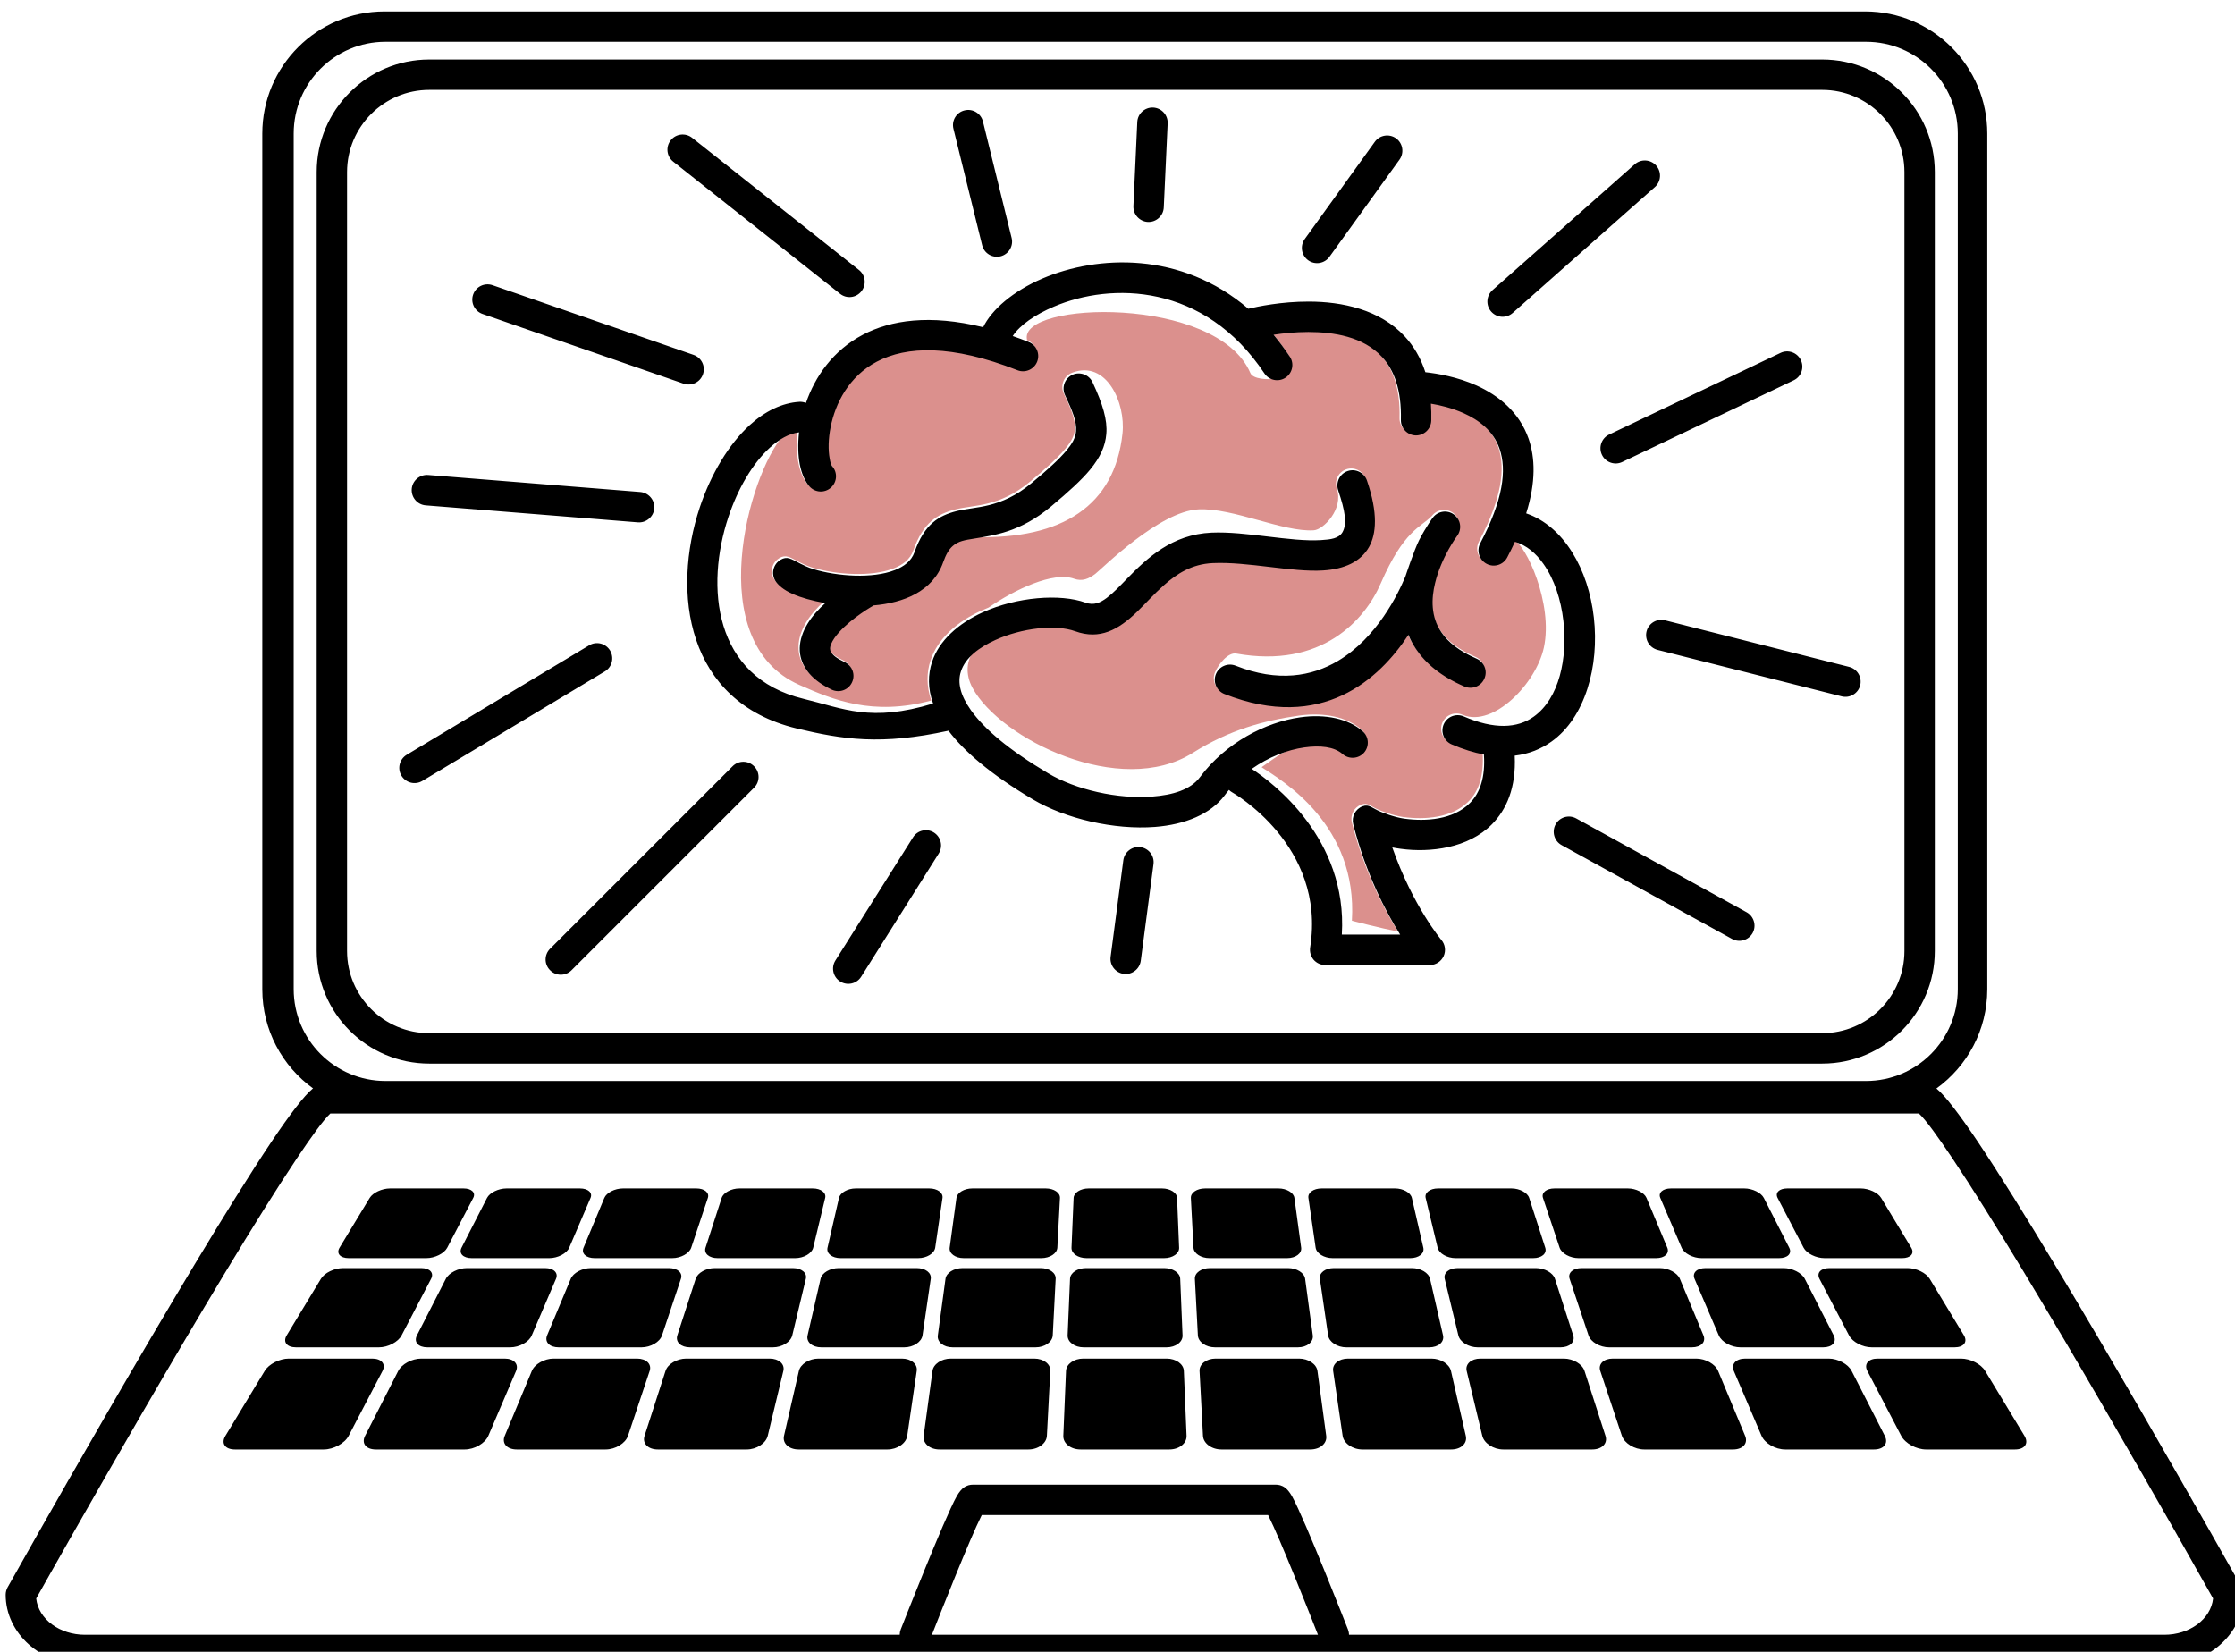
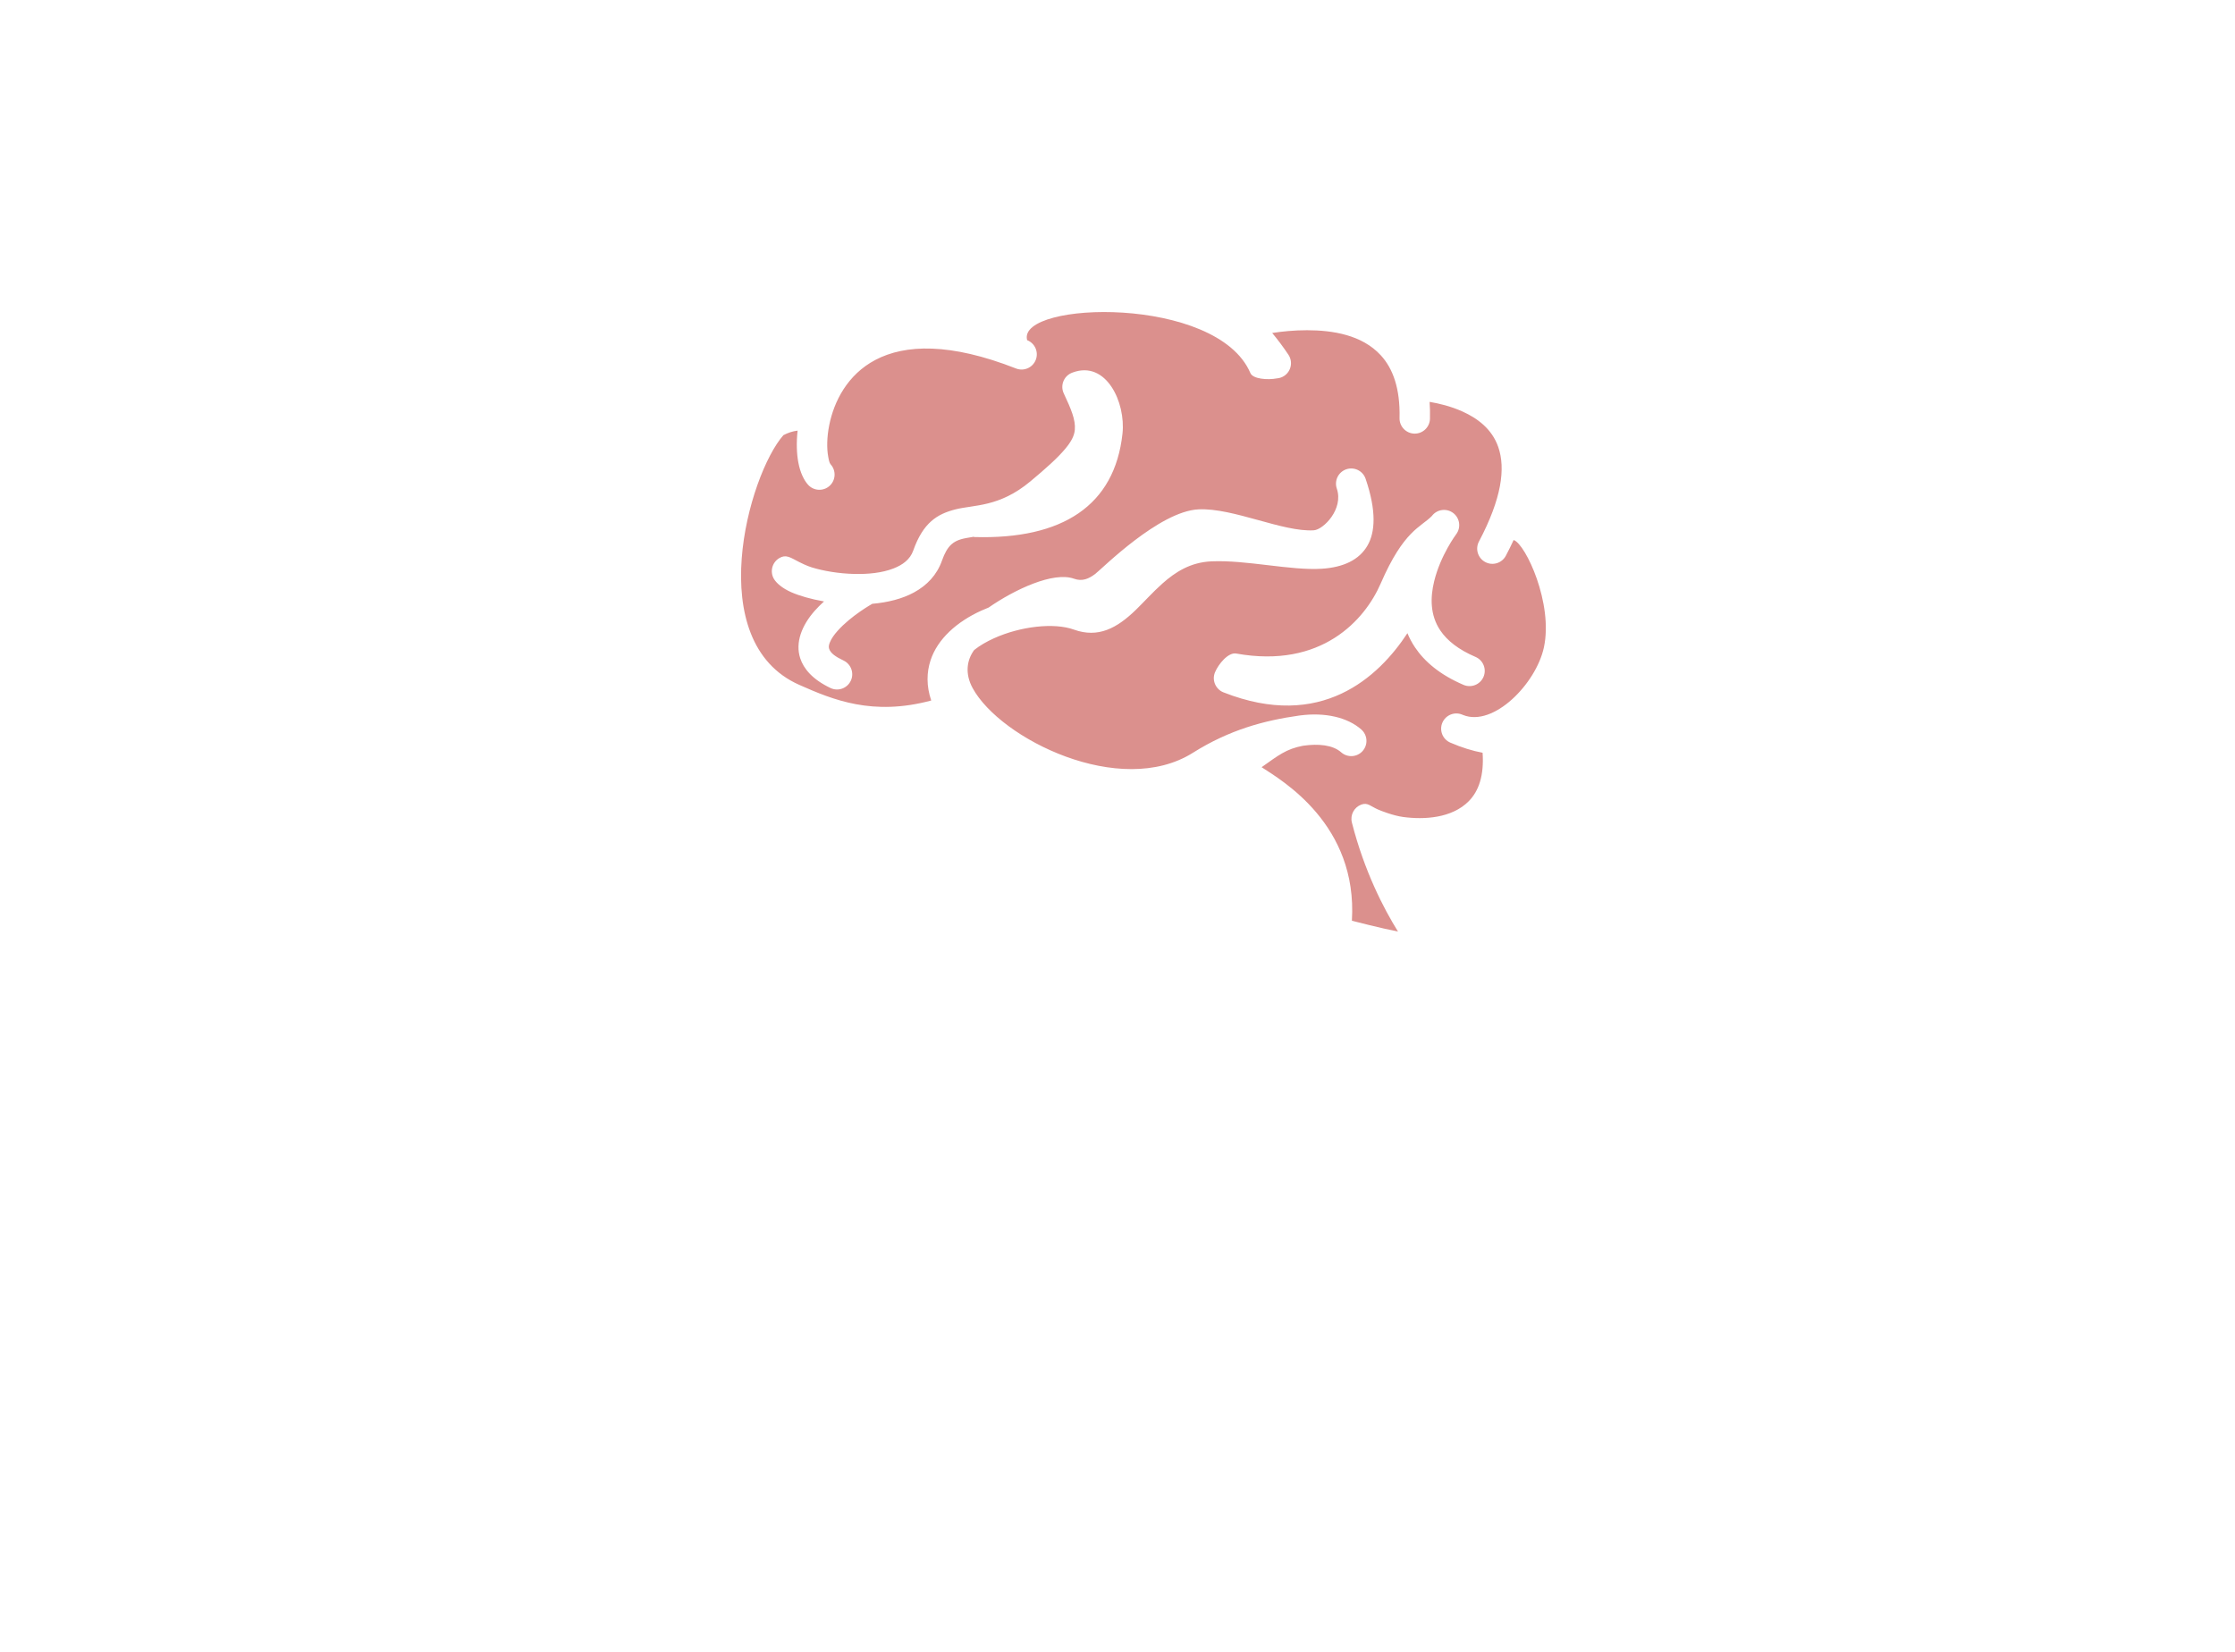
<svg xmlns="http://www.w3.org/2000/svg" width="231.5" height="171.1" version="1.1" viewBox="0 0 61.25 45.27">
  <g transform="translate(-90.15 -156.5)">
    <g transform="matrix(.265 0 0 .265 1.202e-6 2.952e-6)" clip-rule="evenodd" fill-rule="evenodd" stroke-linejoin="round" stroke-miterlimit="2">
      <path d="m446.4 625.7.011.047c.809.318 1.207 1.231.89 2.04-.317.808-1.231 1.207-2.039.889-6.814-2.674-11.47-2.51-14.55-.884-2.89 1.522-4.282 4.301-4.77 6.753-.246 1.241-.264 2.402-.1 3.275.063.338.114.623.252.777.581.646.528 1.641-.118 2.222-.646.58-1.642.527-2.222-.119-.425-.473-.81-1.26-1.005-2.299-.171-.912-.215-2.054-.075-3.298-.498.056-.989.219-1.468.468-3.616 4.107-8.43 21.36 1.626 25.82 3.518 1.563 7.609 3.249 13.66 1.624-.516-1.529-.473-2.921-.071-4.153.721-2.211 2.72-3.993 5.244-5.14.249-.114.504-.221.762-.321 2.671-1.854 6.69-3.755 8.834-2.982.859.31 1.535 0 2.197-.5.676-.511 6.615-6.492 10.69-6.675 3.6-.161 8.718 2.367 11.91 2.166.984-.062 3.104-2.189 2.378-4.311-.281-.822.158-1.717.979-1.998.822-.281 1.717.158 1.998.979 1.154 3.373.974 5.539.21 6.884-.863 1.52-2.528 2.283-4.748 2.423-3.209.203-7.793-.927-11.41-.765-2.184.098-3.747 1.123-5.056 2.287-1.022.908-1.903 1.906-2.766 2.74-1.94 1.876-3.871 2.942-6.401 2.03-2.053-.741-5.534-.34-8.278.907-.746.34-1.446.739-2.032 1.208-.777 1.059-.96 2.466-.156 3.939 2.865 5.248 15.26 11.42 22.78 6.686 3.783-2.379 7.375-3.336 10.94-3.841l.125-.017c2.614-.345 4.926.198 6.348 1.451.652.574.715 1.569.141 2.221-.574.651-1.569.714-2.22.14-.874-.769-2.34-.909-3.952-.68-1.755.335-2.55 1-4.278 2.218 2.109 1.377 9.943 5.918 9.337 15.88 0 0 3.063.793 4.768 1.119-1.479-2.376-3.481-6.231-4.768-11.27-.199-.779.221-1.583.974-1.863.673-.251.966.199 1.826.554.21.086 1.461.59 2.503.731 2.168.293 5.034.131 6.78-1.633 1.039-1.049 1.595-2.663 1.433-5.012-1.037-.192-2.149-.533-3.337-1.046-.798-.344-1.165-1.271-.821-2.068s1.271-1.165 2.068-.821l.074.031c3.151 1.261 7.549-3.24 8.357-6.996.976-4.532-1.885-10.65-3.105-11.09l-.028-.009c-.241.524-.508 1.065-.802 1.622-.405.768-1.358 1.063-2.126.657-.768-.405-1.062-1.358-.656-2.126 2.353-4.457 2.764-7.568 1.995-9.778-.653-1.874-2.165-2.978-3.704-3.67-1.196-.538-2.426-.833-3.395-.994.039.554.053 1.136.038 1.748-.022.868-.744 1.556-1.612 1.535s-1.555-.743-1.534-1.611c.074-3.034-.672-5.118-1.951-6.502-1.946-2.109-4.986-2.577-7.614-2.58-1.351-.002-2.61.132-3.605.285.58.694 1.141 1.444 1.681 2.254.481.723.285 1.7-.437 2.182-.229.152-.482.236-.738.258-1.008.191-2.5.064-2.761-.548-3.451-8.076-24.01-7.438-23.1-3.454zm19.99 36.3c.097.067.203.124.318.169 10.11 3.99 16.05-1.575 19.03-6.117.205.501.466.994.789 1.474.982 1.459 2.557 2.819 5.012 3.872.798.342 1.724-.029 2.066-.827s-.028-1.723-.826-2.065c-1.766-.757-2.935-1.688-3.642-2.737-1.082-1.608-1.029-3.446-.64-5.064.653-2.709 2.282-4.884 2.282-4.884.521-.695.38-1.682-.314-2.203-.684-.513-1.651-.384-2.178.283l-.025.032c-1.162 1.188-2.892 1.457-5.29 6.983-1.626 3.748-6.097 8.829-14.94 7.241-.839-.15-1.85 1.115-2.188 1.926 0 0-.003.007-.003.007l-.015.038c-.008.019-.015.039-.022.059l-.003.01c-.007.018-.013.038-.019.056l-.003.011c-.006.02-.011.039-.016.058l-.008.035-.007.034-.001.001c-.004.02-.007.039-.01.059l-.002.011c-.003.019-.006.038-.008.057l-.001.01c-.003.02-.004.04-.006.06-.002.024-.003.048-.004.072v.081l.001.018.001.027.001.018.002.028.002.02.003.025.001.017.002.01.001.013.006.034.002.018.002.012.013.062v.001c.005.023.011.046.017.069l.001.004.005.017.011.036.003.011.003.008.006.017.008.026.006.016.01.026.007.019.01.022.006.015.005.01.005.012.014.03.008.017.006.012.024.045.006.011c.011.021.023.041.035.061l.002.003.01.016.021.032.01.016.011.015.016.022.01.013.008.011.021.028.015.018.011.014.007.008.009.01.021.024.013.015.01.01.033.034.012.012c.017.017.034.033.052.049l.003.002.014.013.03.025.008.006c.014.012.028.023.042.034l.026.019zm-25.52-15.92c.052.018.08.029.08.029 9.115.261 14.51-3.253 15.32-10.69.353-3.231-1.682-7.613-5.152-6.327-.054.018-.108.04-.161.065-.787.367-1.128 1.304-.761 2.091.751 1.607 1.236 2.721 1.146 3.763-.057.659-.394 1.253-.978 1.957-.789.95-1.977 2.015-3.626 3.389-3.22 2.684-5.823 2.4-7.755 2.894-1.845.471-3.325 1.348-4.35 4.252-.328.93-1.105 1.49-2.039 1.853-1.198.465-2.649.605-4.071.57-1.61-.04-3.189-.313-4.37-.674-.543-.166-1.192-.494-1.319-.56-.957-.494-1.368-.817-2.064-.4-.744.447-.986 1.414-.539 2.159.25.418.847.955 1.806 1.374.837.366 2.023.708 3.368.943-.333.302-.657.622-.953.956-1.343 1.512-2.048 3.298-1.506 4.933.351 1.057 1.239 2.166 3.126 3.065.784.373 1.723.04 2.097-.744.373-.784.04-1.724-.744-2.097-.829-.395-1.338-.749-1.492-1.214-.072-.216-.016-.436.071-.654.165-.417.461-.817.801-1.2 1.398-1.575 3.562-2.783 3.562-2.783.009-.005.019-.011.029-.017 1.579-.138 3.089-.508 4.31-1.174 1.347-.734 2.372-1.811 2.894-3.289.277-.787.582-1.322.97-1.675.588-.535 1.326-.63 2.166-.77z" fill="#db908d" />
      <g transform="matrix(.755 0 0 .755 -910.2 -420.3)">
-         <path d="m1699 1488c-.02.02-.04.04-.07.06-1.09.89-3.08 3.47-5.58 7.2-11.7 17.45-36.17 61.08-36.17 61.08-.17.31-.26.66-.26 1.02 0 5.23 4.79 9.64 10.87 9.64h284.8c6.08 0 10.87-4.41 10.87-9.64 0-.36-.09-.71-.26-1.02 0 0-24.47-43.63-36.17-61.08-2.5-3.73-4.49-6.31-5.58-7.2-.03-.02-.05-.04-.07-.06 4.22-3.04 6.97-8 6.97-13.6v-117.2c0-9.24-7.5-16.74-16.74-16.74h-202.8c-9.24 0-16.74 7.5-16.74 16.74v117.2c0 5.6 2.75 10.56 6.97 13.6zm142 74.83h111.6c3.43 0 6.37-2.11 6.68-4.97-2.79-4.96-24.8-44.03-35.7-60.28-2.04-3.04-3.62-5.25-4.59-6.15h-217.6c-.97.9-2.55 3.11-4.59 6.15-10.89 16.25-32.91 55.32-35.7 60.28.31 2.86 3.25 4.97 6.68 4.97h111.6c0-.25.05-.5.14-.73 0 0 5.96-15.21 7.67-18.25.37-.65.72-1 .91-1.14.48-.37.95-.44 1.3-.44h41.5c.35 0 .82.07 1.3.44.19.14.54.49.91 1.14 1.71 3.04 7.67 18.25 7.67 18.25.09.23.14.48.14.73zm-11.16-16.4c1.67 3.32 5.69 13.49 6.83 16.4h-52.88c1.14-2.91 5.16-13.08 6.83-16.4zm-7.19-21.43c-1.26 0-2.24.75-2.2 1.69l.47 8.89c.05 1.03 1.18 1.87 2.53 1.87h12.17c1.35 0 2.32-.84 2.18-1.87l-1.2-8.89c-.13-.94-1.25-1.69-2.52-1.69zm-36.27 0c-1.27 0-2.39.75-2.51 1.69l-1.21 8.89c-.14 1.03.83 1.87 2.18 1.87h12.17c1.35 0 2.48-.84 2.53-1.87l.47-8.89c.05-.94-.93-1.69-2.2-1.69zm-90.68 0c-1.26 0-2.74.75-3.3 1.69l-5.38 8.89c-.63 1.03-.05 1.87 1.3 1.87h12.17c1.34 0 2.87-.84 3.41-1.87l4.64-8.89c.49-.94-.14-1.69-1.41-1.69zm18.14 0c-1.27 0-2.67.75-3.15 1.69l-4.54 8.89c-.53 1.03.13 1.87 1.47 1.87h12.17c1.35 0 2.79-.84 3.24-1.87l3.8-8.89c.4-.94-.3-1.69-1.56-1.69zm18.13 0c-1.26 0-2.59.75-2.98 1.69l-3.71 8.89c-.44 1.03.3 1.87 1.65 1.87h12.16c1.35 0 2.72-.84 3.07-1.87l2.97-8.89c.31-.94-.46-1.69-1.73-1.69zm36.28 0c-1.27 0-2.46.75-2.68 1.69l-2.04 8.89c-.23 1.03.66 1.87 2.01 1.87h12.16c1.35 0 2.56-.84 2.71-1.87l1.3-8.89c.14-.94-.77-1.69-2.03-1.69zm36.27 0c-1.27 0-2.32.75-2.36 1.69l-.37 8.89c-.04 1.03 1.01 1.87 2.36 1.87h12.16c1.35 0 2.4-.84 2.36-1.87l-.37-8.89c-.03-.94-1.08-1.69-2.35-1.69zm36.27 0c-1.27 0-2.18.75-2.04 1.69l1.3 8.89c.15 1.03 1.36 1.87 2.71 1.87h12.16c1.35 0 2.24-.84 2-1.87l-2.03-8.89c-.22-.94-1.4-1.69-2.67-1.69zm18.13 0c-1.26 0-2.1.75-1.88 1.69l2.14 8.89c.25 1.03 1.53 1.87 2.88 1.87h12.17c1.35 0 2.16-.84 1.82-1.87l-2.87-8.89c-.3-.94-1.56-1.69-2.83-1.69zm18.14 0c-1.27 0-2.03.75-1.72 1.69l2.96 8.89c.35 1.03 1.72 1.87 3.07 1.87h12.16c1.35 0 2.08-.84 1.65-1.87l-3.7-8.89c-.39-.94-1.72-1.69-2.99-1.69zm18.13 0c-1.26 0-1.96.75-1.56 1.69l3.8 8.89c.45 1.03 1.89 1.87 3.24 1.87h12.16c1.36 0 2.01-.84 1.48-1.87l-4.54-8.89c-.48-.94-1.88-1.69-3.14-1.69zm18.14 0c-1.27 0-1.9.75-1.41 1.69l4.64 8.89c.54 1.03 2.06 1.87 3.42 1.87h12.16c1.35 0 1.93-.84 1.3-1.87l-5.38-8.89c-.56-.94-2.03-1.69-3.3-1.69zm-163.2 0c-1.27 0-2.53.75-2.83 1.69l-2.87 8.89c-.34 1.03.47 1.87 1.82 1.87h12.17c1.35 0 2.63-.84 2.88-1.87l2.14-8.89c.23-.94-.61-1.69-1.88-1.69zm54.77-12.4c-1.18 0-2.16.65-2.19 1.47l-.33 7.75c-.03.91.95 1.64 2.2 1.64h11.34c1.26 0 2.24-.73 2.2-1.64l-.32-7.75c-.03-.82-1.01-1.47-2.2-1.47zm16.98 0c-1.19 0-2.11.65-2.07 1.47l.41 7.75c.05.91 1.1 1.64 2.35 1.64h11.34c1.26 0 2.17-.73 2.05-1.64l-1.05-7.75c-.11-.82-1.15-1.47-2.34-1.47zm16.97 0c-1.19 0-2.04.65-1.92 1.47l1.13 7.75c.13.91 1.25 1.64 2.5 1.64h11.34c1.26 0 2.1-.73 1.9-1.64l-1.78-7.75c-.19-.82-1.29-1.47-2.47-1.47zm16.97 0c-1.19 0-1.98.65-1.79 1.47l1.87 7.75c.21.91 1.4 1.64 2.65 1.64h11.34c1.26 0 2.04-.73 1.74-1.64l-2.5-7.75c-.26-.82-1.43-1.47-2.61-1.47zm16.97 0c-1.18 0-1.92.65-1.65 1.47l2.59 7.75c.3.91 1.56 1.64 2.82 1.64h11.33c1.26 0 1.97-.73 1.59-1.64l-3.23-7.75c-.34-.82-1.57-1.47-2.75-1.47zm16.97 0c-1.18 0-1.86.65-1.51 1.47l3.32 7.75c.39.91 1.71 1.64 2.97 1.64h11.33c1.26 0 1.9-.73 1.44-1.64l-3.96-7.75c-.42-.82-1.71-1.47-2.89-1.47zm16.97 0c-1.18 0-1.79.65-1.37 1.47l4.05 7.75c.47.91 1.86 1.64 3.12 1.64h11.34c1.25 0 1.82-.73 1.28-1.64l-4.69-7.75c-.5-.82-1.85-1.47-3.03-1.47zm-203.6 0c-1.19 0-2.54.65-3.03 1.47l-4.69 7.75c-.55.91.02 1.64 1.28 1.64h11.34c1.26 0 2.65-.73 3.12-1.64l4.04-7.75c.43-.82-.18-1.47-1.36-1.47zm16.97 0c-1.19 0-2.47.65-2.89 1.47l-3.96 7.75c-.46.91.17 1.64 1.43 1.64h11.34c1.26 0 2.58-.73 2.96-1.64l3.32-7.75c.35-.82-.32-1.47-1.5-1.47zm16.97 0c-1.18 0-2.41.65-2.75 1.47l-3.24 7.75c-.37.91.33 1.64 1.59 1.64h11.34c1.26 0 2.51-.73 2.81-1.64l2.59-7.75c.28-.82-.46-1.47-1.64-1.47zm16.97 0c-1.18 0-2.35.65-2.61 1.47l-2.51 7.75c-.29.91.48 1.64 1.74 1.64h11.34c1.26 0 2.44-.73 2.66-1.64l1.86-7.75c.2-.82-.6-1.47-1.78-1.47zm16.98 0c-1.19 0-2.3.65-2.48 1.47l-1.78 7.75c-.21.91.63 1.64 1.89 1.64h11.34c1.26 0 2.37-.73 2.51-1.64l1.13-7.75c.12-.82-.74-1.47-1.92-1.47zm16.97 0c-1.19 0-2.23.65-2.34 1.47l-1.05 7.75c-.13.91.79 1.64 2.04 1.64h11.34c1.26 0 2.31-.73 2.36-1.64l.4-7.75c.05-.82-.87-1.47-2.06-1.47zm1.34-10.91c-1.11 0-2.09.58-2.18 1.3l-.93 6.82c-.1.79.76 1.43 1.93 1.43h10.62c1.18 0 2.15-.64 2.2-1.43l.36-6.82c.03-.72-.83-1.3-1.95-1.3zm47.84 0c-1.11 0-1.92.58-1.81 1.3l.99 6.82c.12.79 1.16 1.43 2.33 1.43h10.62c1.18 0 1.98-.64 1.8-1.43l-1.57-6.82c-.16-.72-1.19-1.3-2.3-1.3zm15.95 0c-1.11 0-1.87.58-1.7 1.3l1.64 6.82c.19.79 1.29 1.43 2.47 1.43h10.61c1.18 0 1.92-.64 1.66-1.43l-2.2-6.82c-.23-.72-1.31-1.3-2.43-1.3zm15.95 0c-1.11 0-1.82.58-1.58 1.3l2.28 6.82c.27.79 1.43 1.43 2.6 1.43h10.62c1.17 0 1.85-.64 1.53-1.43l-2.85-6.82c-.3-.72-1.44-1.3-2.55-1.3zm15.95 0c-1.12 0-1.77.58-1.46 1.3l2.92 6.82c.34.79 1.56 1.43 2.74 1.43h10.61c1.18 0 1.8-.64 1.39-1.43l-3.48-6.82c-.37-.72-1.56-1.3-2.67-1.3zm15.94 0c-1.11 0-1.7.58-1.33 1.3l3.56 6.82c.41.79 1.69 1.43 2.87 1.43h10.62c1.17 0 1.73-.64 1.25-1.43l-4.12-6.82c-.44-.72-1.68-1.3-2.8-1.3zm-127.6 0c-1.11 0-2.14.58-2.3 1.3l-1.57 6.82c-.18.79.62 1.43 1.8 1.43h10.61c1.18 0 2.22-.64 2.34-1.43l1-6.82c.1-.72-.71-1.3-1.82-1.3zm-63.78 0c-1.12 0-2.36.58-2.8 1.3l-4.13 6.82c-.47.79.09 1.43 1.26 1.43h10.62c1.18 0 2.46-.64 2.87-1.43l3.56-6.82c.38-.72-.22-1.3-1.33-1.3zm15.94 0c-1.11 0-2.3.58-2.67 1.3l-3.49 6.82c-.4.79.22 1.43 1.4 1.43h10.61c1.18 0 2.4-.64 2.74-1.43l2.92-6.82c.31-.72-.34-1.3-1.45-1.3zm15.95 0c-1.11 0-2.25.58-2.55 1.3l-2.85 6.82c-.33.79.35 1.43 1.53 1.43h10.62c1.17 0 2.33-.64 2.6-1.43l2.28-6.82c.24-.72-.46-1.3-1.58-1.3zm15.95 0c-1.11 0-2.2.58-2.43 1.3l-2.21 6.82c-.25.79.49 1.43 1.66 1.43h10.62c1.18 0 2.28-.64 2.47-1.43l1.64-6.82c.17-.72-.59-1.3-1.7-1.3zm47.84 0c-1.11 0-2.03.58-2.06 1.3l-.29 6.82c-.03.79.89 1.43 2.07 1.43h10.61c1.18 0 2.1-.64 2.06-1.43l-.28-6.82c-.02-.72-.95-1.3-2.06-1.3zm15.95 0c-1.12 0-1.98.58-1.95 1.3l.36 6.82c.04.79 1.02 1.43 2.2 1.43h10.62c1.17 0 2.03-.64 1.93-1.43l-.93-6.82c-.09-.72-1.07-1.3-2.18-1.3zm103.1-144.5v117.2c0 6.94-5.63 12.58-12.57 12.58h-202.8c-6.94 0-12.57-5.64-12.57-12.58v-117.2c0-6.94 5.63-12.57 12.57-12.57h202.8c6.94 0 12.57 5.63 12.57 12.57zm-3.15 5.28c0-8.51-6.91-15.42-15.42-15.42h-190.8c-8.51 0-15.42 6.91-15.42 15.42v106.7c0 8.51 6.91 15.42 15.42 15.42h190.8c8.51 0 15.42-6.91 15.42-15.42zm-4.16 0v106.7c0 6.21-5.05 11.25-11.26 11.25h-190.8c-6.21 0-11.26-5.04-11.26-11.25v-106.7c0-6.21 5.05-11.26 11.26-11.26h190.8c6.21 0 11.26 5.05 11.26 11.26zm-135.8 91.13-10.63 16.87c-.61.97-.32 2.26.65 2.87.98.62 2.27.32 2.88-.65l10.62-16.87c.62-.98.32-2.26-.65-2.88-.97-.61-2.26-.32-2.87.66zm-24.71-9.74-25 25c-.82.81-.82 2.13 0 2.94.81.82 2.13.82 2.94 0l25-25c.82-.81.82-2.13 0-2.94-.81-.82-2.13-.82-2.94 0zm53.52 12.88-1.74 13.22c-.15 1.14.65 2.18 1.79 2.34 1.14.15 2.19-.66 2.34-1.8l1.74-13.22c.16-1.14-.65-2.19-1.79-2.34s-2.19.66-2.34 1.8zm-43.47-62.65c-.28-.11-.59-.17-.91-.15-2.35.14-4.7 1.27-6.82 3.21-2.82 2.58-5.27 6.63-6.81 11.23-3.89 11.67-1.88 26.65 13.26 30.3 6.31 1.51 11.56 2.33 20.8.31 2.12 2.81 5.78 5.98 11.56 9.41 4.46 2.65 11.16 4.2 16.73 3.77 4.12-.32 7.62-1.76 9.53-4.31.19-.26.39-.52.6-.76.13.13.27.24.43.33 0 0 12.91 7.23 10.69 21.25-.09.6.08 1.21.47 1.68.4.46.98.73 1.59.73h14.33c.81 0 1.55-.48 1.89-1.21.34-.74.22-1.61-.31-2.23 0 0-3.91-4.63-6.72-12.67.37.07.76.14 1.16.19 4.02.55 9.25-.08 12.49-3.36 1.98-2 3.33-4.99 3.12-9.4 1.96-.23 3.64-.93 5.05-1.94 4.61-3.29 6.55-10.33 5.79-16.98-.74-6.57-4.09-12.51-9.27-14.27 1.36-4.31 1.22-7.66.33-10.23-1.28-3.66-4.12-5.93-7.13-7.29-2.63-1.18-5.35-1.64-7.01-1.82-.66-2.02-1.64-3.63-2.83-4.91-3.39-3.67-8.58-4.76-13.15-4.76-3.76-.01-7.05.69-8.27.98-9.23-7.9-20.67-7.35-28.2-4.14-4.04 1.73-6.96 4.27-8.12 6.67-7.32-1.8-12.67-.97-16.48 1.03-4.12 2.17-6.56 5.76-7.79 9.34zm103.5 60.57 23.34 12.85c1 .56 2.27.19 2.83-.81.55-1.01.18-2.28-.82-2.84l-23.34-12.85c-1.01-.56-2.27-.19-2.83.81-.55 1.01-.19 2.28.82 2.84zm-86.09-19.39c-.75-2.1-.7-4-.15-5.68.95-2.93 3.6-5.29 6.94-6.81 4.67-2.12 10.61-2.59 14.1-1.33 1.14.41 2.03 0 2.91-.66.9-.68 1.76-1.59 2.69-2.55 2.85-2.93 6.23-6.13 11.64-6.38 4.76-.21 10.8 1.29 15.03 1.02 1.3-.08 2.42-.21 2.93-1.1.63-1.13.36-2.9-.6-5.71-.37-1.09.21-2.28 1.3-2.65 1.08-.37 2.27.21 2.64 1.3 1.53 4.46 1.29 7.33.28 9.11-1.14 2.01-3.35 3.03-6.29 3.21-4.25.27-10.32-1.23-15.11-1.01-2.89.13-4.96 1.49-6.69 3.03-1.36 1.2-2.52 2.52-3.67 3.63-2.56 2.48-5.12 3.89-8.47 2.68-2.72-.98-7.33-.45-10.96 1.2-2.2 1-4.09 2.39-4.71 4.31-.49 1.51-.08 3.26 1.38 5.31 1.84 2.58 5.2 5.44 10.57 8.63 3.8 2.26 9.52 3.56 14.28 3.19 2.77-.21 5.23-.93 6.51-2.65 3.54-4.74 9-7.53 13.72-8.2 3.53-.5 6.65.21 8.57 1.9.86.76.95 2.07.19 2.94-.76.86-2.08.94-2.95.18-1.15-1.01-3.09-1.2-5.23-.9-2.34.33-4.91 1.33-7.2 2.94 2.79 1.82 13.14 9.5 12.34 22.7h7.99c-1.97-3.13-4.69-8.3-6.43-15.11-.26-1.03.29-2.1 1.29-2.47.89-.33 1.28.26 2.42.73.28.12 1.93.79 3.31.97 2.87.39 6.67.18 8.98-2.16 1.38-1.39 2.11-3.53 1.9-6.63-1.37-.26-2.85-.71-4.42-1.39-1.06-.46-1.54-1.68-1.09-2.74.46-1.06 1.69-1.54 2.74-1.09 4.18 1.81 7.35 1.64 9.59.04 3.52-2.51 4.64-8.02 4.07-13.11-.33-2.91-1.24-5.71-2.73-7.81-1.02-1.46-2.32-2.57-3.91-3.04-.32.69-.67 1.41-1.06 2.15-.54 1.02-1.8 1.41-2.82.87s-1.41-1.8-.87-2.82c3.12-5.9 3.66-10.02 2.64-12.95-.86-2.48-2.86-3.94-4.9-4.86-1.59-.71-3.21-1.1-4.5-1.31.05.73.07 1.5.05 2.31-.03 1.15-.98 2.06-2.13 2.04-1.15-.03-2.06-.99-2.03-2.14.09-4.02-.89-6.78-2.59-8.61-2.57-2.79-6.6-3.41-10.08-3.42-1.79 0-3.46.18-4.77.38.76.92 1.51 1.92 2.22 2.99.64.95.38 2.25-.58 2.89-.95.63-2.25.38-2.89-.58-8.25-12.39-20.99-12.49-28.82-9.16-2.6 1.1-4.67 2.53-5.66 4.04.7.24 1.43.51 2.17.8 1.07.42 1.6 1.63 1.18 2.7s-1.63 1.6-2.7 1.18c-9.03-3.54-15.19-3.32-19.27-1.17-3.83 2.02-5.67 5.69-6.32 8.94-.33 1.65-.35 3.18-.13 4.34.08.45.15.82.33 1.03.77.85.7 2.17-.16 2.94-.85.77-2.17.7-2.94-.16-.56-.62-1.07-1.67-1.33-3.04-.23-1.21-.28-2.72-.1-4.37-1.39.16-2.74.95-4.01 2.11-2.37 2.17-4.37 5.6-5.66 9.47-3.18 9.52-2.07 21.96 10.28 24.92 5.46 1.32 9.19 3.26 17.75.65zm-47.1-7.98-25 15c-.99.6-1.31 1.88-.72 2.86.6.99 1.88 1.31 2.86.72l25-15c.99-.59 1.31-1.87.72-2.86-.6-.99-1.88-1.31-2.86-.72zm111.8-9.44c-.98 2.37-3.89 8.41-9.26 11.59-3.55 2.1-8.17 2.95-14.01.64-1.07-.42-2.28.11-2.7 1.18-.42 1.06.11 2.28 1.17 2.7 13.39 5.28 21.26-2.09 25.21-8.1.27.66.61 1.31 1.04 1.95 1.3 1.93 3.39 3.73 6.64 5.13 1.06.45 2.28-.04 2.73-1.1.46-1.05-.03-2.28-1.09-2.73-2.34-1.01-3.89-2.24-4.82-3.63-1.44-2.13-1.37-4.56-.85-6.7.86-3.59 3.02-6.47 3.02-6.47.69-.92.51-2.23-.42-2.92-.91-.69-2.22-.5-2.91.42 0 0-.9 1.2-1.87 3.07-.69 1.36-1.88 4.97-1.88 4.97zm34.54 10.07 25.22 6.37c1.11.28 2.25-.4 2.53-1.51.28-1.12-.4-2.25-1.51-2.53l-25.22-6.38c-1.12-.28-2.25.4-2.53 1.51-.28 1.12.39 2.25 1.51 2.54zm-114-6.41c-.45.4-.87.82-1.27 1.27-1.78 2-2.71 4.36-1.99 6.53.46 1.4 1.64 2.87 4.14 4.06 1.04.49 2.28.05 2.77-.99.5-1.04.06-2.28-.98-2.78-1.1-.52-1.77-.99-1.98-1.6-.09-.29-.02-.58.1-.87.22-.55.61-1.08 1.06-1.59 1.85-2.08 4.72-3.68 4.72-3.68l.03-.03c2.09-.18 4.09-.67 5.71-1.55 1.79-.97 3.14-2.4 3.83-4.36.37-1.04.77-1.75 1.29-2.21.78-.71 1.75-.84 2.87-1.02 2.83-.48 6.36-.87 10.61-4.41 2.44-2.04 4.18-3.63 5.34-5.03 1.44-1.74 2.1-3.27 2.24-4.9.17-1.94-.49-4.1-1.89-7.1-.49-1.04-1.73-1.49-2.77-1.01-1.04.49-1.49 1.73-1 2.77.99 2.13 1.63 3.6 1.51 4.98-.07.88-.52 1.66-1.29 2.6-1.05 1.25-2.62 2.67-4.8 4.48-4.27 3.56-7.72 3.18-10.28 3.84-2.44.62-4.4 1.78-5.76 5.63-.43 1.23-1.46 1.97-2.69 2.45-1.59.62-3.51.8-5.4.76-2.13-.06-4.22-.42-5.78-.9-.72-.22-1.58-.65-1.75-.74-1.27-.65-1.81-1.08-2.73-.53-.99.59-1.31 1.88-.72 2.86.33.55 1.12 1.27 2.4 1.82 1.1.49 2.67.94 4.46 1.25zm-25.34-15.22-29.06-2.33c-1.15-.09-2.16.77-2.25 1.91-.09 1.15.77 2.16 1.91 2.25l29.07 2.33c1.14.09 2.15-.77 2.24-1.91.09-1.15-.77-2.15-1.91-2.25zm134.5-4.11 23.48-11.19c1.04-.49 1.48-1.74.98-2.77-.49-1.04-1.74-1.48-2.77-.99l-23.49 11.19c-1.03.49-1.48 1.74-.98 2.78.49 1.03 1.74 1.48 2.78.98zm-127.2-14.67-27.55-9.55c-1.09-.37-2.27.2-2.65 1.29s.2 2.27 1.28 2.65l27.55 9.55c1.09.37 2.28-.2 2.65-1.29.38-1.09-.2-2.27-1.28-2.65zm112.2-5.75 19.47-17.24c.86-.76.94-2.08.18-2.94-.77-.86-2.08-.94-2.94-.18l-19.48 17.24c-.86.77-.94 2.08-.18 2.94.77.87 2.08.95 2.95.18zm-89.55-5.88-22.86-18.11c-.9-.71-2.21-.56-2.92.34-.72.9-.57 2.21.34 2.93l22.85 18.1c.9.72 2.21.56 2.92-.34.72-.9.57-2.21-.33-2.92zm64.44-1.8 9.6-13.32c.67-.93.46-2.24-.47-2.91-.94-.67-2.24-.46-2.91.47l-9.6 13.32c-.67.94-.46 2.24.47 2.91s2.24.46 2.91-.47zm-43.53-2.59-3.93-15.95c-.27-1.11-1.4-1.8-2.52-1.52-1.12.27-1.8 1.4-1.52 2.52l3.93 15.94c.27 1.12 1.4 1.8 2.52 1.53 1.11-.28 1.8-1.41 1.52-2.52zm20.84-4.18.53-11.5c.06-1.15-.83-2.12-1.98-2.18-1.15-.05-2.13.84-2.18 1.99l-.53 11.5c-.05 1.15.84 2.12 1.98 2.18 1.15.05 2.13-.84 2.18-1.99z" />
-       </g>
+         </g>
    </g>
  </g>
</svg>